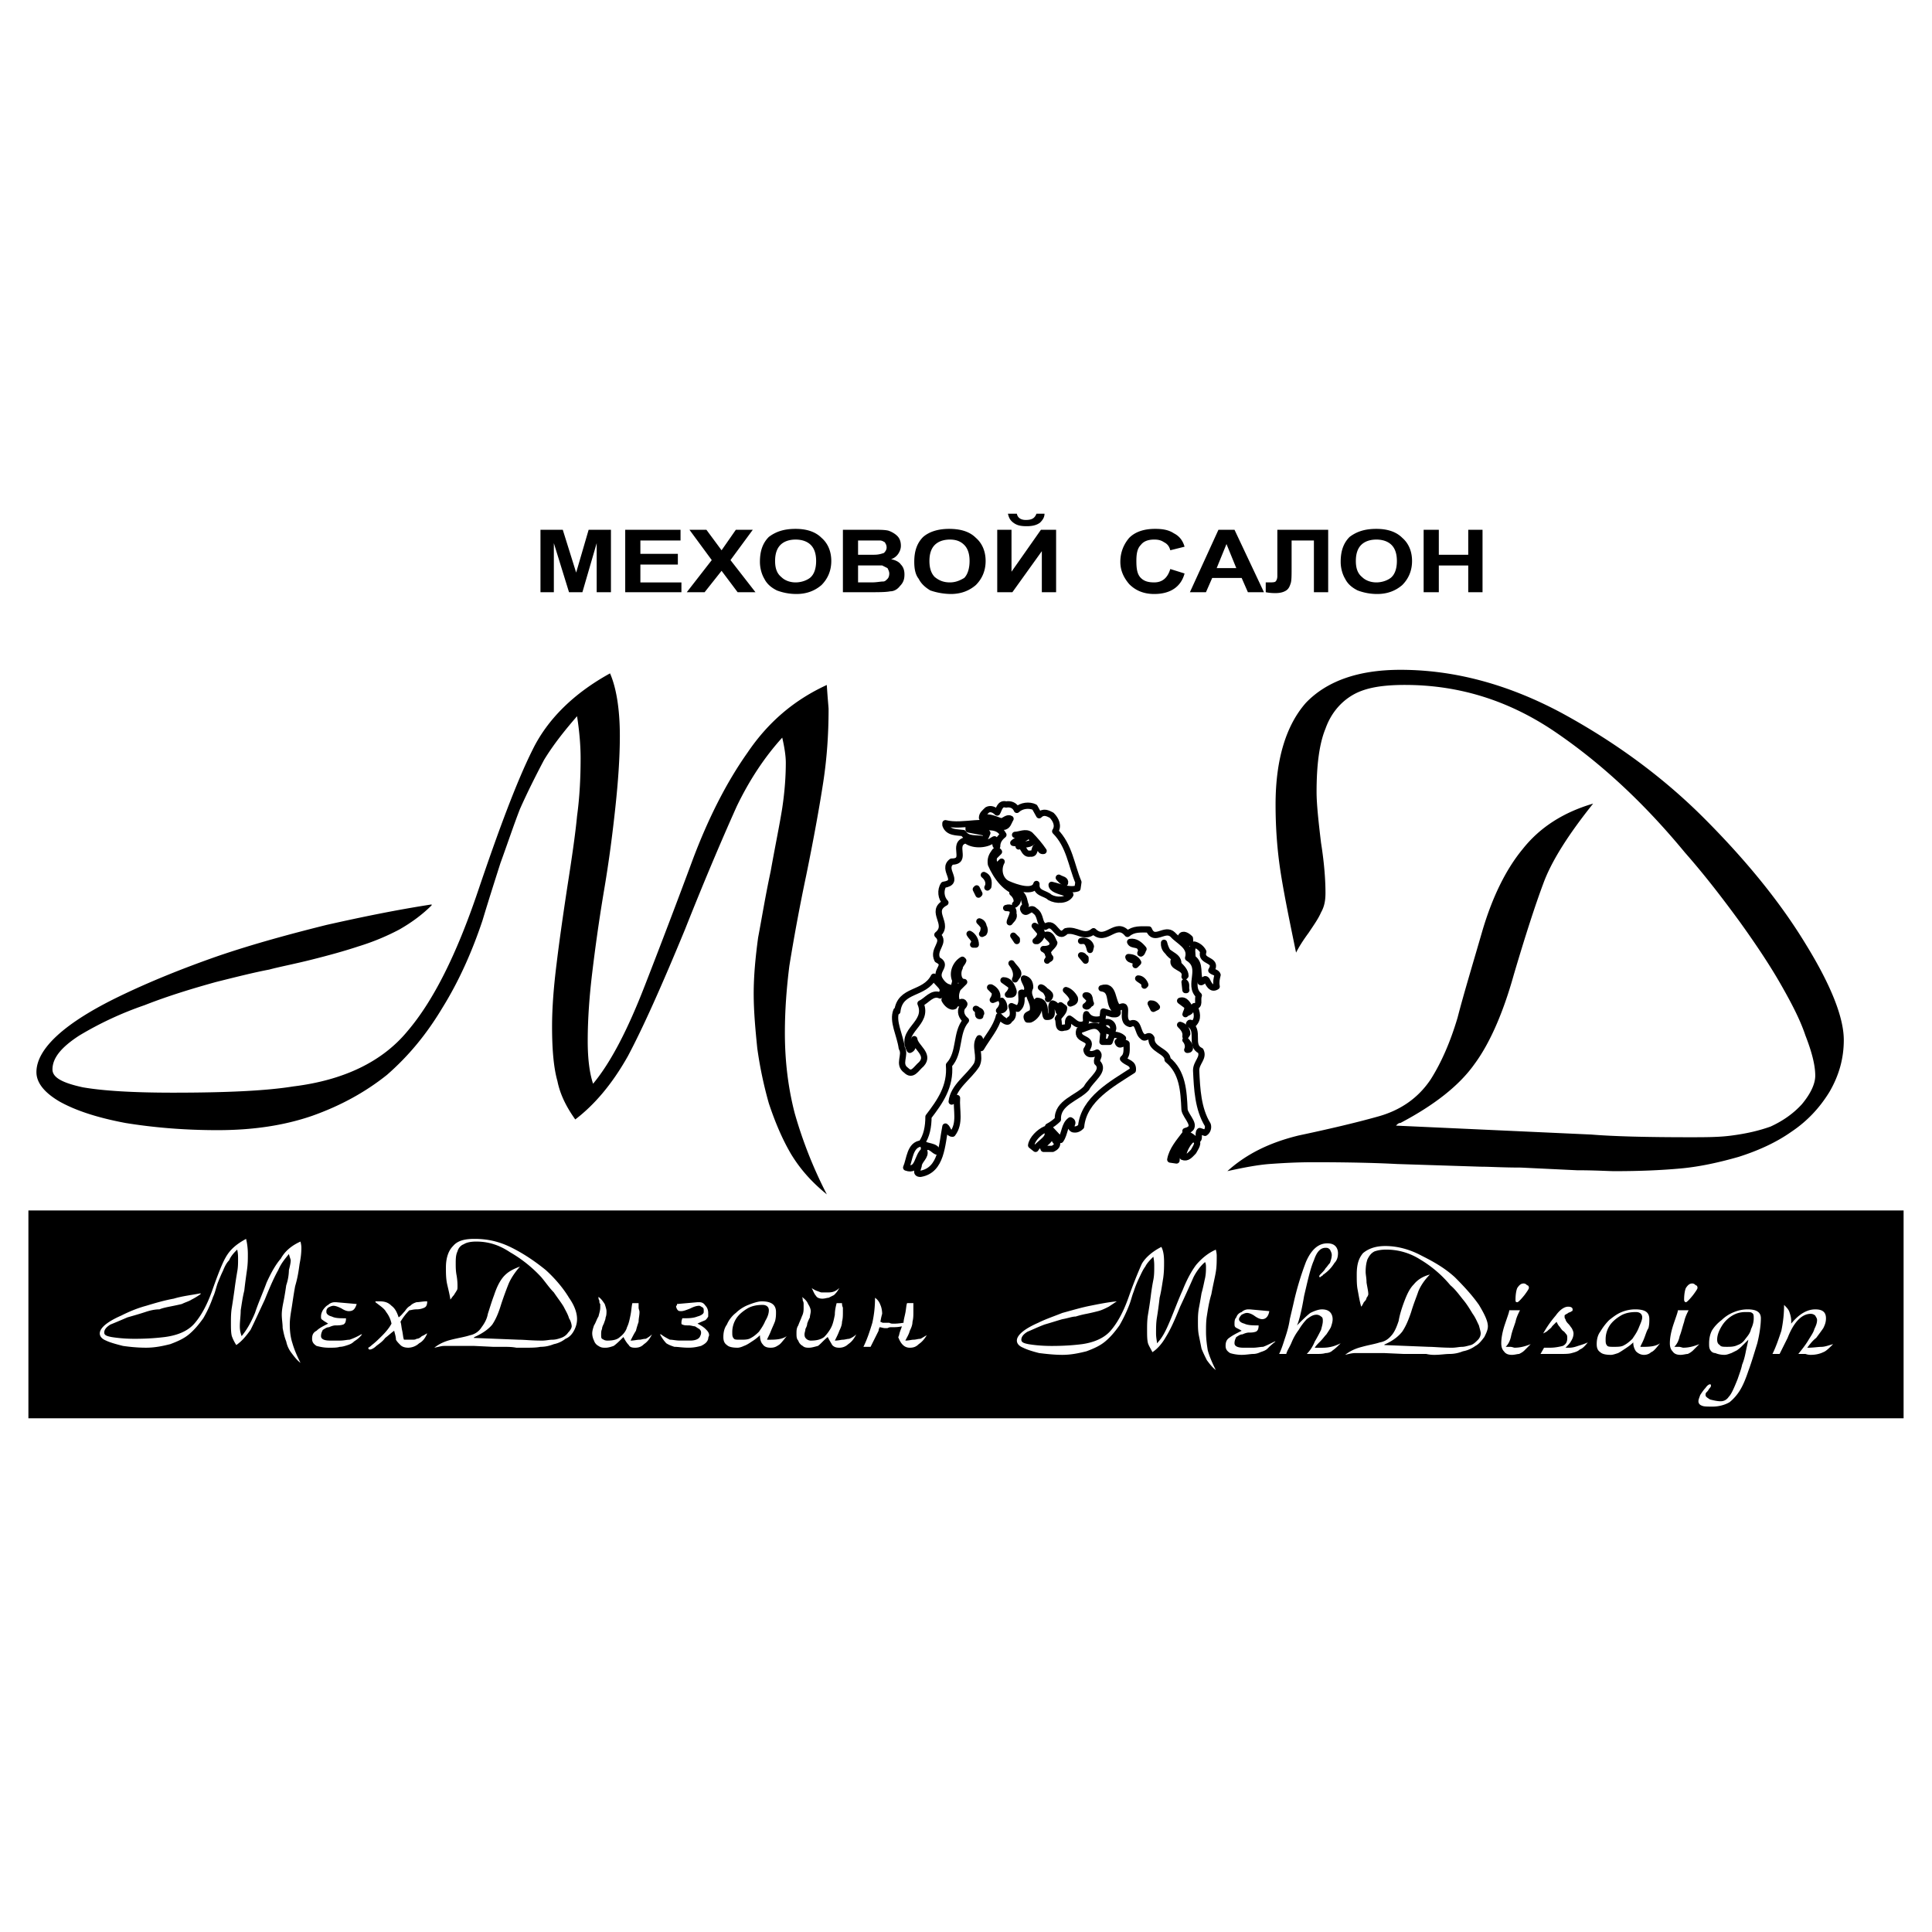
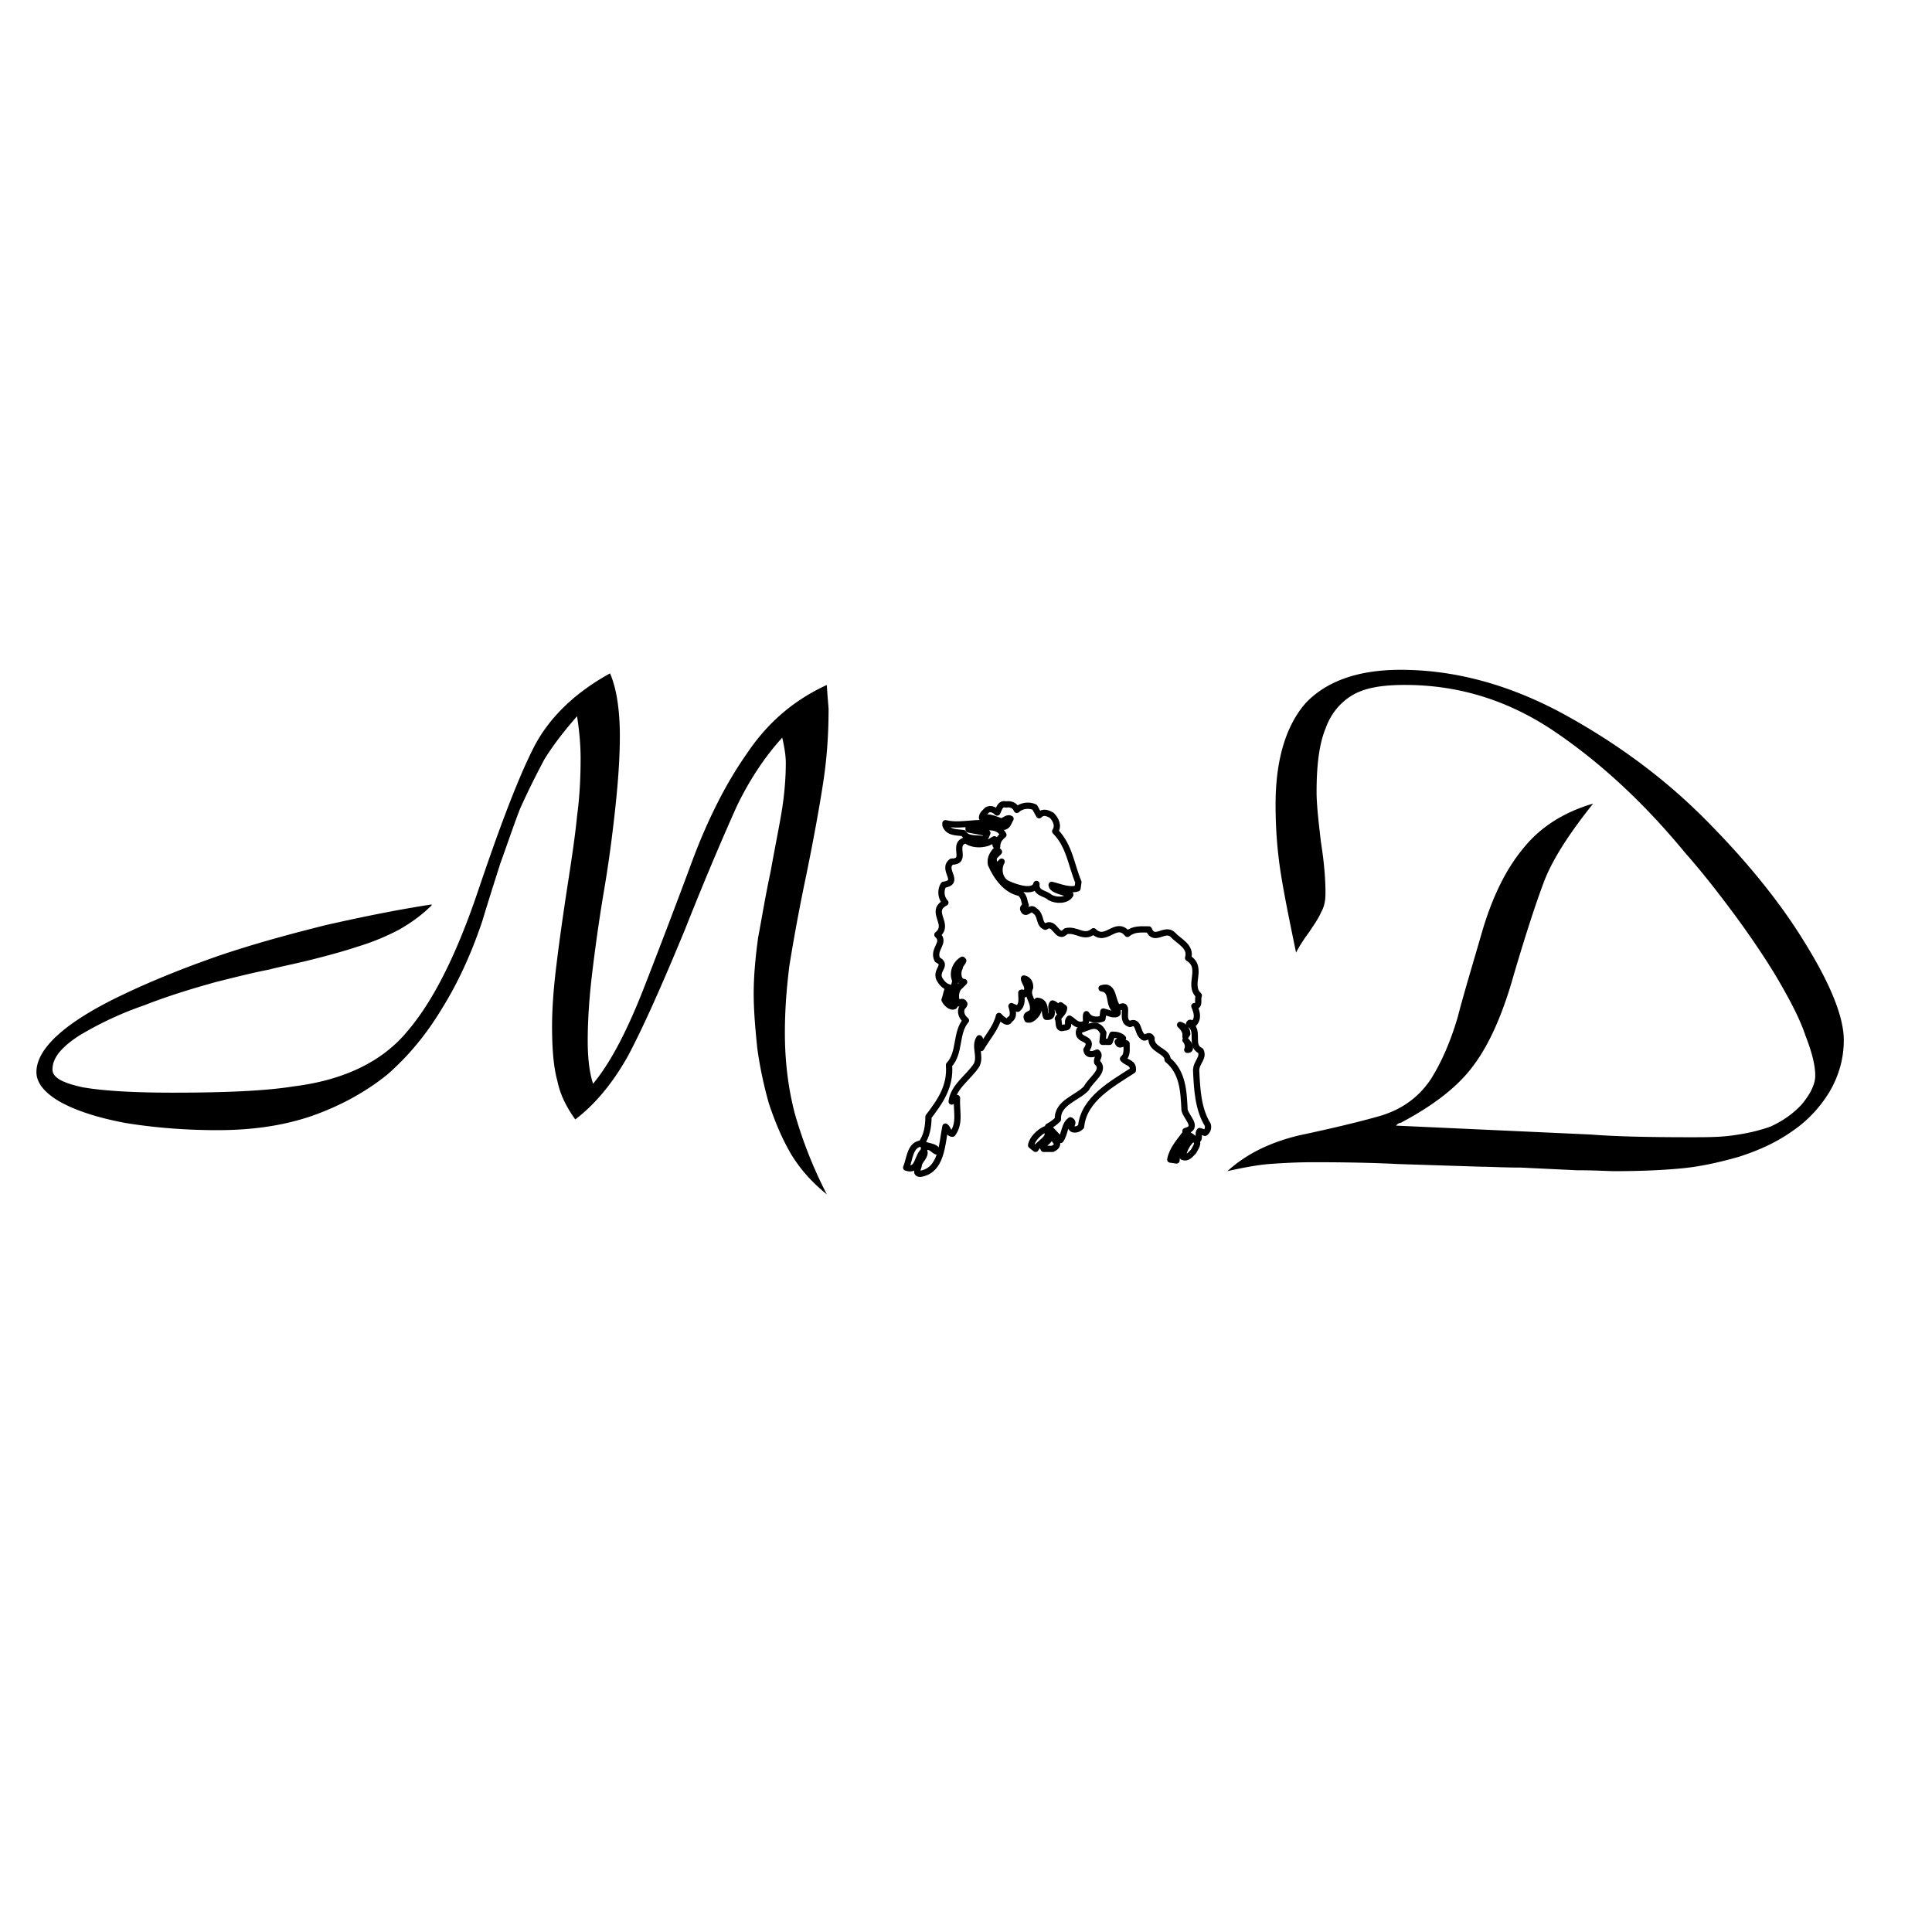
<svg xmlns="http://www.w3.org/2000/svg" width="2500" height="2500" viewBox="0 0 192.756 192.756">
  <g fill-rule="evenodd" clip-rule="evenodd">
    <path fill="#fff" d="M0 0h192.756v192.756H0V0z" />
-     <path d="M116.76 56.771l1.424.445c-.355 1.335-1.424 2.047-3.025 2.047-1.068 0-1.869-.356-2.492-.979-.535-.624-.891-1.335-.891-2.226 0-.979.355-1.78.891-2.403.623-.622 1.514-.89 2.58-.89.713 0 1.336.089 1.871.445.533.267.889.712 1.066 1.335l-1.424.355c-.09-.355-.266-.623-.623-.801-.268-.178-.535-.267-.979-.267-.623 0-1.068.179-1.336.535-.355.355-.445.89-.445 1.602 0 .801.09 1.335.445 1.691.357.356.801.446 1.336.446.801.001 1.336-.445 1.602-1.335zM126.105 59.085h-1.602l-.623-1.424h-2.938l-.623 1.424h-1.602l2.848-6.23h1.602l2.938 6.23zm-2.759-2.403l-.979-2.403-.979 2.403h1.958zM127.441 52.855h5.072v6.23h-1.424v-5.162h-2.225v2.67c0 .801 0 1.335-.09 1.602-.09.267-.178.534-.445.712-.268.178-.623.267-1.066.267-.18 0-.535 0-.98-.089v-.979h.355c.268 0 .535 0 .625-.09.088-.088.178-.267.178-.533v-4.628zM133.76 56.059c0-1.067.268-1.868.891-2.491.711-.534 1.512-.802 2.67-.802 1.068 0 1.957.268 2.58.89.623.535.98 1.336.98 2.314 0 .979-.357 1.78-.98 2.403-.623.534-1.424.89-2.49.89a5.483 5.483 0 0 1-1.959-.356c-.535-.267-.979-.623-1.246-1.157-.268-.444-.446-1.068-.446-1.691zm1.513-.089c0 .712.178 1.246.621 1.602.357.356.893.535 1.426.535s1.068-.178 1.424-.446c.445-.355.623-.979.623-1.691s-.178-1.246-.535-1.602c-.355-.356-.889-.535-1.512-.535s-1.158.179-1.514.535c-.355.356-.533.89-.533 1.602zM142.037 59.085v-6.23h1.514v2.492h2.935v-2.492h1.426v6.23h-1.426v-2.669h-2.935v2.669h-1.514zM53.923 59.085v-6.23h2.225l1.335 4.272 1.246-4.272h2.225v6.23h-1.423v-4.894l-1.425 4.894h-1.335l-1.513-4.894v4.894h-1.335zM62.378 59.085v-6.23h5.519v1.068h-4.006v1.335h3.739v1.069h-3.739v1.78h4.095v.978h-5.608zM68.52 59.085l2.492-3.204-2.225-3.026h1.691l1.513 2.047 1.424-2.047h1.691l-2.225 3.026 2.492 3.204h-1.78l-1.602-2.135-1.691 2.135h-1.78zM75.818 56.059c0-1.067.267-1.868.89-2.491.712-.534 1.513-.802 2.67-.802 1.068 0 1.958.268 2.581.89.623.535.979 1.336.979 2.314 0 .979-.357 1.78-.979 2.403-.623.534-1.424.89-2.492.89a5.49 5.49 0 0 1-1.958-.356c-.535-.267-.979-.623-1.248-1.157-.265-.444-.443-1.068-.443-1.691zm1.513-.089c0 .712.179 1.246.623 1.602.356.356.891.535 1.424.535s1.068-.178 1.424-.446c.445-.355.623-.979.623-1.691s-.178-1.246-.535-1.602c-.356-.356-.89-.535-1.513-.535s-1.158.179-1.513.535c-.354.356-.533.89-.533 1.602zM84.096 52.855h2.937c.712 0 1.247 0 1.603.089.267.089.623.267.89.534s.356.623.356.979c0 .267-.089.535-.267.801a1.388 1.388 0 0 1-.712.534c.444.089.801.267.979.534.267.267.356.623.356.979 0 .445-.089.801-.445 1.157-.267.356-.623.534-.979.534-.444.089-1.157.089-2.226.089h-2.491v-6.23h-.001zm1.513 1.068v1.424h1.602c.445 0 .712-.089.979-.178.179-.178.267-.356.267-.534 0-.267-.088-.356-.177-.534-.179-.088-.267-.178-.535-.178h-2.136zm0 2.493v1.691h1.335c.534 0 .89-.09 1.157-.09.179 0 .268-.088.445-.267.089-.089.177-.267.177-.534 0-.178-.088-.356-.177-.534l-.534-.267h-2.403v.001zM91.216 56.059c0-1.067.267-1.868.89-2.491.623-.534 1.513-.802 2.581-.802 1.157 0 2.047.268 2.67.89.623.535.979 1.336.979 2.314 0 .979-.355 1.78-.979 2.403-.624.534-1.425.89-2.492.89a6.505 6.505 0 0 1-2.048-.356c-.445-.267-.89-.623-1.157-1.157-.354-.444-.444-1.068-.444-1.691zm1.513-.089c0 .712.178 1.246.534 1.602.444.356.89.535 1.513.535.534 0 .979-.178 1.425-.446.354-.355.533-.979.533-1.691s-.179-1.246-.533-1.602c-.356-.356-.802-.535-1.425-.535s-1.157.179-1.513.535c-.356.356-.534.89-.534 1.602zM103.41 51.253h.801c0 .356-.178.623-.445.89-.355.268-.801.356-1.334.356-.625 0-.98-.088-1.336-.356-.355-.267-.445-.534-.535-.89h.891c.088.445.445.623.891.623.622 0 .887-.178 1.067-.623zm-3.916 1.602h1.424v4.184l2.936-4.184h1.514v6.23h-1.424v-4.094l-2.938 4.094h-1.512v-6.23zM2.834 120.766h187.088v20.738H2.834v-20.738z" />
    <path d="M29.981 135.975c-.356-.266-.623-.623-.891-.979a2.755 2.755 0 0 1-.533-1.158c-.178-.443-.268-.889-.356-1.334 0-.445-.089-.891-.089-1.336 0-.443.089-.889.178-1.334.09-.445.178-.98.268-1.604a4.93 4.93 0 0 0 .267-1.512c.089-.355.178-.713.178-.979 0-.09-.089-.268-.178-.623-.444.533-.801.979-1.067 1.602-.356.623-.802 1.602-1.335 2.938-.624 1.334-1.068 2.314-1.425 3.025-.445.623-.89 1.156-1.424 1.514a4.164 4.164 0 0 1-.445-.891c-.089-.355-.089-.801-.089-1.334 0-.445 0-.98.089-1.514.089-.535.179-1.158.267-1.781.089-.711.178-1.244.267-1.779.089-.445.089-.891.089-1.246 0-.268 0-.623-.089-.979-.267.268-.623.623-.801 1.068-.267.266-.445.623-.623 1.068-.178.354-.356.799-.535 1.244-.177.535-.267.98-.445 1.336a11.889 11.889 0 0 1-.979 2.137c-.445.621-.89 1.156-1.424 1.602-.534.445-1.157.711-1.869.979-.711.178-1.513.355-2.403.355-.891 0-1.692-.088-2.314-.178-.712-.178-1.335-.355-1.691-.533-.444-.178-.623-.445-.623-.711 0-.535.712-1.158 2.136-1.781.712-.355 1.513-.713 2.492-.979.89-.268 1.78-.535 2.759-.713.891-.268 1.78-.355 2.67-.533v.088c-.268.178-.534.357-.89.535-.267.178-.623.266-.979.445-.356.088-.801.178-1.246.266-.445.09-.801.178-.979.268-.445 0-.89.09-1.425.268-.534.178-1.156.355-1.78.533-.623.268-1.246.535-1.691.711-.445.27-.623.535-.623.803s.267.355.712.445c.534.088 1.335.178 2.314.178 1.335 0 2.314-.09 3.026-.178 1.334-.178 2.313-.623 2.938-1.336.623-.711 1.245-1.779 1.779-3.293.534-1.514.979-2.67 1.335-3.293.445-.801 1.068-1.336 2.047-1.869.089.355.178.891.178 1.514 0 .533 0 .979-.089 1.602-.089.623-.178 1.246-.267 2.047-.178.713-.267 1.424-.356 1.959 0 .533-.089 1.066-.089 1.602 0 .445.089.713.178.979.445-.533.89-1.246 1.335-2.314.355-1.068.801-2.047 1.157-3.025.445-.98.89-1.779 1.424-2.402.445-.803 1.157-1.336 1.958-1.693.089.357.089.535.089.625 0 .623-.089 1.156-.178 1.602-.088.623-.177 1.336-.445 2.225-.178.979-.267 1.691-.356 2.225-.088.535-.178 1.068-.178 1.602 0 .713.089 1.336.268 1.871.178.619.445 1.242.801 1.953zM35.589 130.102c-.178.533-.357.711-.802.711-.177 0-.444-.088-.711-.268-.356-.178-.623-.266-.801-.266s-.356.088-.534.178c-.178.178-.178.268-.178.445s.178.355.534.445c.356.178.801.178 1.424.178 0 .355-.088.533-.267.621-.268.09-.534.09-.801.09-.178 0-.446.09-.624.18-.267 0-.444.178-.623.266-.089.178-.178.357-.178.623 0 .268.268.445.891.445h.979c.445 0 .712-.088.979-.088.267-.09.713-.268 1.157-.535h.089c-.267.355-.533.535-.801.711-.178.18-.356.268-.623.357-.267.088-.534.178-.801.178-.267.088-.623.088-1.069.088-.533 0-.89-.088-1.246-.178-.267-.178-.445-.355-.445-.711s.089-.623.445-.801c.267-.268.623-.445 1.157-.713-.267-.178-.445-.268-.534-.355-.178-.09-.178-.178-.178-.355 0-.268.089-.445.178-.623.178-.268.356-.445.534-.535a.963.963 0 0 1 .623-.268h.178l2.048.18zM42.62 133.039c-.179.443-.446.799-.801.979a1.647 1.647 0 0 1-1.068.443c-.356 0-.623-.088-.801-.266-.178-.178-.356-.357-.445-.533 0-.268-.089-.535-.178-.891-.268.178-.534.445-.89.711-.267.355-.535.535-.89.801-.267.268-.534.357-.624.357h-.088c-.089-.09-.089-.09-.089-.18 0 0 .178-.088.356-.266.356-.268.712-.623 1.068-.979.356-.357.712-.801.89-1.158a2.76 2.76 0 0 0-.533-1.156c-.179-.357-.624-.623-1.068-.98v-.088h.356c.534 0 .89.088 1.246.445.356.266.534.623.712 1.156.267-.178.445-.445.623-.623.178-.268.356-.445.534-.533.178-.178.356-.268.623-.357.268 0 .623-.088 1.069-.088 0 .355-.089.533-.268.623-.178.088-.445.178-.801.178s-.534.09-.711.09a5.644 5.644 0 0 0-.89 1.156c.088.178.088.535.178.891.089.445.089.711.178.891h.801c.178 0 .355 0 .444-.09.178 0 .356-.09.534-.268.266-.087.444-.265.533-.265zM44.934 129.656c-.089-.623-.267-1.246-.355-1.691-.089-.533-.089-.98-.089-1.514 0-.979.267-1.691.712-2.135.445-.535 1.157-.713 2.136-.713 1.335 0 2.493.266 3.738.891 1.246.623 2.403 1.424 3.383 2.225.979.889 1.779 1.869 2.313 2.76.623.889.801 1.602.801 2.135 0 .357-.089.713-.267 1.068-.178.357-.445.713-.89.891a2.751 2.751 0 0 1-1.157.533c-.444.178-.89.268-1.334.268-.445.088-.979.088-1.603.088h-.801c-.445-.088-.89-.088-1.335-.088h-.979l-1.869-.09h-3.026c-.267 0-.534.09-.979.178.445-.355.979-.623 1.691-.799.712-.18 1.335-.268 1.868-.445a1.75 1.75 0 0 0 1.157-.801c.268-.357.534-.803.624-1.336.178-.535.355-1.158.623-1.869.267-.801.535-1.336.89-1.779.446-.535.979-.803 1.691-1.068-.623.711-.979 1.334-1.157 1.779a36.832 36.832 0 0 0-.712 1.959c-.268.889-.534 1.512-.891 2.045-.356.447-.979.893-1.78 1.248l-.089.088 4.54.18c.533 0 1.246.088 2.313.088.357 0 .713-.088.979-.088.356 0 .624-.09.891-.18.267-.088.534-.266.712-.533.178-.178.355-.445.355-.623 0-.18-.089-.535-.267-.801-.088-.357-.356-.801-.534-1.158-.267-.445-.623-.889-.979-1.424-.444-.445-.8-.979-1.246-1.512a13.215 13.215 0 0 0-3.115-2.492c-1.067-.713-2.136-1.07-3.382-1.07-.534 0-.979.09-1.247.268-.267.09-.534.357-.623.713-.178.355-.178.801-.178 1.246 0 .268 0 .713.089 1.156.089.535.089.891.089 1.068s0 .355-.089.445c-.089.178-.178.268-.268.445-.177.177-.265.354-.354.444zM63.713 130.012v.445c0 .177.09.268.09.445 0 .355-.09.623-.09.979-.089.266-.178.535-.266.891-.179.268-.356.623-.535.979.356 0 .623-.088.891-.088.177 0 .356-.09.623-.09.178-.09.445-.268.623-.445-.267.535-.535.801-.801.979-.267.268-.534.355-.89.355s-.534-.088-.623-.266c-.179-.178-.356-.445-.535-.801-.354.355-.711.711-.979.889-.267.09-.533.178-.8.178s-.445 0-.712-.178a.906.906 0 0 1-.445-.533 1.69 1.69 0 0 1-.178-.711c0-.268.089-.535.178-.803.178-.266.268-.623.445-.889.089-.357.178-.623.178-.891v-.355c-.089-.09-.089-.18-.089-.357-.089-.088-.089-.266-.089-.355.267.178.445.445.623.713.089.266.178.533.178.711s0 .445-.089.623c0 .178-.089.355-.178.623-.088.178-.178.357-.178.535-.089.178-.089.355-.089.533 0 .268 0 .355.089.445.178.09.267.178.534.178.535 0 .979-.088 1.247-.355.354-.268.623-.623.711-.979.179-.357.268-.803.356-1.248.089-.443.089-.801.179-1.156h.621v-.001zM67.541 130.102l2.047-.18h.178c.268 0 .445.09.623.357.178.178.268.445.268.711v.357c-.09.178-.179.266-.268.355-.178.088-.444.178-.801.355.356.178.623.357.801.535.178.178.356.355.356.623 0 .088-.088.178-.088.355-.09.355-.356.533-.712.711-.356.09-.712.178-1.246.178-.623 0-1.068-.088-1.424-.088-.267-.09-.534-.178-.802-.355a3.95 3.95 0 0 1-.623-.891h.089c.356.268.712.445.89.535.267 0 .623.088.979.088h1.069c.534 0 .89-.178.979-.445.089-.178.089-.266.089-.355 0-.178-.089-.268-.179-.355-.178-.09-.267-.178-.444-.268-.179 0-.356-.09-.623-.09-.268 0-.445 0-.623-.09-.089 0-.089-.088-.089-.176 0-.09 0-.18.089-.445.623 0 1.067 0 1.512-.178.356-.09.623-.268.623-.445v-.09c0-.178 0-.268-.089-.355-.177-.09-.267-.178-.356-.178-.267 0-.534.088-.89.266-.446.18-.712.268-.89.268-.179 0-.267 0-.356-.088a.684.684 0 0 1-.178-.445s.089 0 .089-.09v-.087zM78.489 133.305c-.356.445-.623.801-.802.891-.267.178-.444.266-.8.266-.356 0-.625-.088-.801-.355-.178-.178-.267-.533-.267-.889a4.784 4.784 0 0 1-.802.621c-.266.18-.534.357-.8.445-.179.09-.445.178-.623.178-.534 0-.891-.088-1.068-.266-.267-.178-.356-.445-.356-.801 0-.445.089-.891.356-1.248.178-.443.534-.889.89-1.156a3.759 3.759 0 0 1 1.246-.801c.445-.178.979-.355 1.335-.355.979 0 1.425.355 1.425 1.068 0 .266 0 .533-.089.889-.088.268-.267.625-.444 1.068-.179.445-.356.713-.356.803h.356c.709-.001 1.243-.091 1.6-.358zm-1.781-2.58c0-.357-.267-.535-.623-.535-.534 0-1.069.09-1.513.355-.445.268-.891.623-1.158 1.068a2.514 2.514 0 0 0-.355 1.336c0 .268 0 .445.178.623.088.09.267.09.623.09.444 0 .8 0 1.068-.18.177-.088.444-.266.8-.623.179-.266.445-.623.623-1.068.268-.443.357-.801.357-1.066zM84.007 130.012c0 .09 0 .268.089.445v.445c0 .355 0 .623-.089.979 0 .266-.09.535-.268.891-.089.268-.268.623-.445.979.356 0 .623-.088.802-.088.177 0 .444-.09.623-.09a1.96 1.96 0 0 0 .711-.445c-.267.535-.534.801-.801.979a1.268 1.268 0 0 1-.89.355c-.355 0-.535-.088-.712-.266-.089-.178-.267-.445-.446-.801-.444.355-.712.711-.979.889-.355.09-.623.178-.89.178-.178 0-.445 0-.623-.178a.907.907 0 0 1-.446-.533c-.177-.178-.177-.445-.177-.711 0-.268 0-.535.177-.803.089-.266.267-.623.356-.889.179-.357.179-.623.179-.891v-.355c0-.09 0-.18-.089-.357 0-.088 0-.266-.089-.355.267.178.534.445.623.713.179.266.267.533.267.711s-.088.445-.088.623c-.089.178-.179.355-.268.623 0 .178-.088.357-.178.535 0 .178-.089.355-.089.533 0 .268.089.355.179.445.088.09.267.178.444.178.535 0 .979-.088 1.335-.355.267-.268.535-.623.713-.979.178-.357.266-.803.355-1.248 0-.443.09-.801.178-1.156h.536v-.001zm-3.027-1.514c.089.09.267.178.445.268.267.088.444.178.534.178h.711c.356 0 .713-.09 1.068-.445a2.46 2.46 0 0 1-.535.713 88.87 88.87 0 0 0-.534.268c-.178 0-.355.088-.623.088s-.535-.088-.623-.268c-.175-.179-.264-.446-.443-.802zM90.148 131.971c0-.268.089-.535.179-.98.088-.445.088-.801.177-.979h.623v.89c0 .355 0 .623-.089.979 0 .266-.088.535-.267.891-.089.355-.267.623-.444.979.355 0 .623-.088.8-.088.267 0 .445-.09.712-.09.178-.09.446-.268.623-.355-.267.445-.534.711-.801.889-.267.268-.534.355-.89.355-.533 0-.89-.355-1.156-1.066.088-.09.088-.268.178-.535.089-.266.178-.443.178-.533-.356.09-.712.09-1.157.09 0 0-.09 0-.267.088h-.267c-.179 0-.356-.088-.535-.088 0 .088-.088.178-.088.355l-.801 1.602h-.713c.356-.711.624-1.514.891-2.402.178-.803.268-1.604.268-2.492.267.178.444.443.534.711.089.178.178.535.178.891 0 0-.089.268-.178.801.089 0 .178.09.267.09h.622a.683.683 0 0 0 .356.088h.178c.087-.003.355-.003.889-.091zM121.299 136.688c-.355-.268-.623-.623-.889-.979-.18-.357-.357-.713-.535-1.158-.088-.445-.178-.889-.268-1.334-.088-.445-.088-.891-.088-1.336s0-.801.088-1.336c.09-.443.18-.979.268-1.512.178-.623.268-1.158.355-1.514.09-.445.09-.801.09-1.068 0-.178 0-.355-.09-.533-.443.355-.889.979-1.156 1.514a126.63 126.63 0 0 1-1.334 2.936c-.535 1.336-.98 2.314-1.426 3.027-.355.623-.801 1.156-1.336 1.512-.176-.355-.355-.623-.443-.889-.09-.355-.09-.801-.09-1.336 0-.445 0-.979.09-1.514.088-.533.178-1.066.268-1.779.088-.713.176-1.246.266-1.691s.09-.889.09-1.334c0-.268 0-.535-.09-.98-.355.357-.623.623-.801.98-.268.355-.445.799-.623 1.156a10.35 10.35 0 0 0-.533 1.334c-.18.445-.268.891-.445 1.336a14.43 14.43 0 0 1-.98 2.047c-.443.623-.889 1.158-1.422 1.602-.535.445-1.158.713-1.871.98-.713.178-1.512.355-2.402.355-.801 0-1.602-.09-2.314-.178-.711-.178-1.244-.355-1.602-.535-.445-.178-.623-.443-.623-.711 0-.533.711-1.156 2.137-1.779.711-.357 1.512-.623 2.402-.98.98-.266 1.869-.533 2.76-.711.889-.178 1.779-.357 2.67-.445l-.801.533c-.355.178-.713.357-1.068.445-.355.09-.713.178-1.158.268a8.867 8.867 0 0 0-1.066.268c-.355 0-.801.178-1.336.266-.623.178-1.158.357-1.779.533-.713.27-1.246.535-1.691.713-.445.268-.623.535-.623.803 0 .266.266.355.711.443.535.09 1.336.178 2.314.178 1.336 0 2.314-.088 3.027-.178 1.246-.178 2.225-.623 2.848-1.334.623-.713 1.246-1.781 1.781-3.293a44.917 44.917 0 0 1 1.334-3.383c.355-.623 1.066-1.246 1.957-1.691.18.355.268.801.268 1.514 0 .445 0 .979-.088 1.602-.09.533-.18 1.246-.357 1.959-.09.801-.178 1.424-.266 1.957-.09.535-.09 1.068-.09 1.604 0 .443.09.711.09.979.533-.535.889-1.246 1.334-2.314s.801-2.047 1.246-3.027c.355-.889.801-1.779 1.336-2.49.533-.623 1.156-1.158 1.957-1.514.09.355.09.533.09.623 0 .533 0 1.068-.09 1.602-.088.535-.266 1.246-.445 2.225-.266.891-.355 1.604-.443 2.137-.09.533-.09 1.068-.09 1.602 0 .713.09 1.336.178 1.871.174.616.441 1.239.797 1.952zM126.639 130.812c-.088.535-.355.801-.711.801-.18 0-.445-.088-.803-.355-.266-.178-.533-.268-.711-.268s-.355.09-.533.178c-.178.18-.268.357-.268.445 0 .178.178.357.533.445.357.178.891.178 1.426.178 0 .357-.09.535-.268.623-.268.09-.445.09-.713.09-.178 0-.445.09-.623.178-.266 0-.445.178-.623.268-.088.178-.178.355-.178.623 0 .266.268.443.891.443h.979c.355 0 .711-.088.979-.088.268-.09.623-.268 1.158-.535h.09a7.33 7.33 0 0 0-.803.713c-.178.18-.445.268-.713.355-.176.09-.443.178-.711.178s-.711.09-1.156.09-.891-.09-1.158-.178c-.268-.178-.445-.355-.445-.713 0-.355.09-.621.357-.801.355-.266.711-.443 1.246-.711-.268-.178-.535-.268-.623-.355-.09-.09-.09-.18-.09-.357s0-.445.178-.623a.8.8 0 0 1 .535-.533.963.963 0 0 1 .623-.268h.178l1.957.177zM133.76 134.018c-.268.266-.535.533-.801.713-.178.176-.445.266-.713.266-.268.088-.623.088-.979.088h-.891c.357-.354.623-.801.803-1.246.266-.443.443-.799.623-1.156.088-.355.176-.623.176-.891 0-.178 0-.355-.176-.443a.68.68 0 0 0-.445-.18c-.357 0-.623.18-.98.445a5.663 5.663 0 0 0-.801 1.068 5.576 5.576 0 0 0-.711 1.246c-.18.445-.445.803-.535 1.156h-.711c.268-.533.443-1.156.623-1.689.178-.535.355-1.158.443-1.781l.355-1.512a29.857 29.857 0 0 1 1.248-4.184c.533-1.246 1.246-1.869 2.135-1.869.357 0 .623.088.801.268.18.178.268.443.268.711 0 .355-.088.713-.355.979a3.752 3.752 0 0 1-.979 1.068c-.09.088-.18.088-.18.178-.088 0-.088.09-.176.09l-.09.09c-.09 0-.09-.09-.09-.09 0-.09.09-.18.18-.268.176-.178.355-.355.443-.535.178-.176.268-.354.445-.533.09-.266.18-.533.18-.801 0-.178-.09-.355-.18-.533-.178-.178-.268-.178-.445-.178-.533 0-.889.445-1.156 1.246-.355.799-.623 2.047-.979 3.559-.268 1.604-.535 2.582-.713 2.938.533-.533.979-.979 1.336-1.246.355-.178.801-.355 1.156-.355s.623.09.801.268c.18.178.268.445.268.711 0 .268-.088.533-.178.803-.09.178-.268.443-.445.711-.178.178-.357.445-.623.711-.268.268-.445.445-.533.623h.799c.713-.003 1.247-.181 1.782-.446zM135.807 130.367c-.178-.623-.268-1.246-.355-1.691-.09-.445-.09-.979-.09-1.514 0-.977.178-1.6.623-2.135.533-.445 1.246-.711 2.225-.711 1.246 0 2.494.355 3.65.979 1.246.623 2.314 1.244 3.293 2.137.979.979 1.781 1.867 2.402 2.758.535.891.891 1.602.891 2.137 0 .355-.178.713-.355 1.068-.268.355-.535.711-.891.889a3.088 3.088 0 0 1-1.246.535 3.572 3.572 0 0 1-1.334.266c-.445 0-.891.09-1.514.09-.09 0-.445 0-.801-.09H140.078l-1.957-.088h-2.938c-.268 0-.623.088-.979.178.445-.355.979-.623 1.689-.801.623-.178 1.246-.268 1.781-.445.533-.09.891-.355 1.246-.801.268-.355.445-.801.623-1.336.09-.533.268-1.156.533-1.869.268-.711.535-1.334.979-1.779.357-.445.893-.801 1.604-.98-.623.625-.979 1.248-1.156 1.691-.178.535-.447 1.158-.713 2.049-.268.801-.533 1.424-.891 1.957-.355.445-.889.891-1.691 1.246 0 0-.088 0-.088.09l4.449.178c.535 0 1.246.088 2.314.088.357 0 .713-.088.98-.088.266 0 .533-.09.889-.178.268-.09.445-.268.713-.533a.964.964 0 0 0 .266-.623c0-.18-.088-.445-.178-.803-.178-.355-.355-.801-.621-1.156-.27-.445-.535-.891-.893-1.336-.443-.533-.799-1.068-1.334-1.514a11.728 11.728 0 0 0-3.025-2.58 6.27 6.27 0 0 0-3.383-.979c-.533 0-.889.088-1.158.178-.354.178-.533.445-.711.801-.088.268-.178.623-.178 1.246 0 .266.09.623.09 1.068.088.533.176.889.176 1.156 0 .09-.088.268-.176.357 0 .178-.18.355-.268.443-.088.18-.177.357-.265.445zM151.65 130.725c-.178.355-.357.711-.447 1.156-.176.535-.354.979-.443 1.424s-.268.801-.535 1.068h.445c.18 0 .357.088.445.088.623 0 1.156-.178 1.602-.355-.266.268-.445.445-.621.625-.18.176-.357.266-.535.354-.178 0-.445.09-.711.09-.357 0-.625-.09-.803-.355-.178-.178-.266-.445-.266-.801 0-.445.088-1.068.355-1.871.268-.799.443-1.244.443-1.422h1.071v-.001zm.889-2.227c0 .09-.178.355-.443.713-.357.445-.623.711-.713.711-.18 0-.18-.088-.18-.266 0-.535.09-.98.18-1.158.178-.268.355-.445.623-.445.178 0 .266.09.355.178.09-.001.178.089.178.267zM158.414 133.928c-.268.355-.533.623-.801.713-.18.178-.445.266-.803.355-.266.088-.711.088-1.156.088h-1.957l.355-.623h.623c.445 0 .891-.088 1.246-.178.355-.178.445-.445.445-.801 0-.088 0-.266-.09-.355-.088-.088-.178-.268-.355-.355-.178-.178-.268-.355-.355-.445-.09-.09-.178-.268-.268-.445-.09.09-.268.266-.445.445-.088.178-.268.268-.445.445-.088.088-.268.178-.445.268.357-.623.713-1.158 1.246-1.781.445-.623.891-.891 1.246-.891.268 0 .445.09.445.268 0 .09 0 .178-.09.178-.088.09-.176.09-.355.178-.088.09-.178.09-.266.178-.09 0-.09.09-.09.18 0 .088 0 .178.09.266 0 .09.088.268.266.445.18.178.268.357.355.445.09.178.18.355.18.535 0 .266-.09.533-.268.799-.088.18-.355.445-.533.623h.355c.355 0 .623-.088.889-.178.27-.09.626-.18.981-.357zM165.623 134.018c-.357.443-.623.801-.891.889-.178.178-.443.268-.711.268-.357 0-.623-.178-.801-.355a1.496 1.496 0 0 1-.268-.891c-.268.268-.535.445-.801.623-.268.18-.533.355-.713.445-.266.088-.533.178-.711.178-.535 0-.891-.09-1.068-.268-.268-.176-.355-.445-.355-.801 0-.443.088-.889.355-1.246.268-.443.533-.801.891-1.156.445-.355.799-.623 1.246-.801a3.568 3.568 0 0 1 1.334-.268c.979 0 1.424.268 1.424.979 0 .268 0 .533-.088.891-.178.268-.268.623-.445 1.068s-.357.711-.357.801h.357c.711-.001 1.245-.091 1.602-.356zm-1.779-2.582c0-.355-.268-.533-.623-.533-.535 0-1.068.088-1.514.355s-.891.623-1.156 1.068a2.507 2.507 0 0 0-.357 1.336c0 .266 0 .443.178.621.09.09.357.09.625.09.443 0 .801 0 1.066-.178.18-.09.445-.268.803-.623.176-.268.443-.623.621-1.068s.357-.801.357-1.068zM168.471 130.725c-.178.355-.355.711-.445 1.156-.178.535-.266.979-.445 1.424-.088.445-.266.801-.533 1.068h.445c.177 0 .355.088.445.088.623 0 1.156-.178 1.602-.355-.268.268-.445.445-.623.625a1.87 1.87 0 0 1-.533.354c-.178 0-.445.09-.713.09-.355 0-.623-.09-.801-.355-.178-.178-.268-.445-.268-.801 0-.445.09-1.068.355-1.871.268-.799.445-1.244.445-1.422h1.069v-.001zm.89-2.227c0 .09-.178.355-.445.713-.355.445-.623.711-.711.711-.09 0-.18-.088-.18-.266 0-.535.09-.98.18-1.158.178-.268.355-.445.623-.445.178 0 .266.09.355.178.088-.001.178.089.178.267zM174.434 133.662c-.266.266-.443.443-.623.621-.088.09-.266.268-.533.447-.178.088-.355.176-.533.266-.268.088-.445.178-.713.178-.355 0-.711-.09-.889-.178-.27 0-.445-.178-.535-.355-.09-.18-.09-.357-.09-.623 0-.445.09-.891.268-1.246.268-.445.623-.801.98-1.068a3.719 3.719 0 0 1 1.246-.801 3.568 3.568 0 0 1 1.334-.268c.891 0 1.336.268 1.336.891 0 .533-.09 1.424-.357 2.492-.355 1.156-.623 2.047-.891 2.758-.266.803-.533 1.426-.801 1.871a4.676 4.676 0 0 1-1.068 1.246c-.443.266-1.066.443-1.691.443-.533 0-.889 0-1.066-.088-.268-.09-.355-.268-.355-.445s.088-.355.178-.623c.178-.268.355-.533.533-.713.178-.266.355-.355.445-.355 0 0 .09 0 .09.09v.088s0 .09-.18.268a1.194 1.194 0 0 1-.266.355c-.09.088-.09.178-.09.268 0 .178.178.268.445.445.355.088.713.178 1.068.178s.623-.178.801-.445c.268-.268.535-.891.891-1.779.178-.535.355-.98.443-1.426.18-.443.268-.801.357-1.246.088-.447.178-.803.266-1.246zm.535-2.137c0-.268 0-.445-.178-.535-.09-.088-.268-.088-.623-.088-.445 0-.891.088-1.336.355a3.07 3.07 0 0 0-1.066 1.068c-.268.445-.445.891-.445 1.336 0 .266.088.443.266.533.09.178.357.178.713.178s.713 0 1.068-.178a1.4 1.4 0 0 0 .711-.533c.268-.357.535-.623.623-1.068.177-.357.267-.712.267-1.068zM182.891 134.105c-.355.355-.713.713-.979.801-.357.178-.803.268-1.248.268-.088 0-.266 0-.533-.09h-.713c.357-.443.713-.889.98-1.334.266-.445.533-.801.623-1.156.178-.357.268-.623.268-.891 0-.178-.09-.268-.18-.445a.67.67 0 0 0-.445-.178c-.889 0-1.689.801-2.314 2.402l-.799 1.602h-.713c.355-.711.623-1.512.889-2.312.18-.891.27-1.691.27-2.582.266.268.443.445.533.713.09.266.178.533.178.889v.268c.801-.979 1.602-1.424 2.402-1.424.713 0 1.068.268 1.068.891 0 .355-.088.621-.266.979-.18.268-.445.623-.713.979-.355.268-.623.623-.891.979.623 0 1.068-.088 1.424-.088.358-.003.803-.181 1.159-.271z" fill="#fff" />
    <path d="M103.32 114.623c.355-.623 1.779-1.156.979-1.957-.623.268-1.334.979-1.424 1.602l.445.355z" fill="#fff" stroke="#000" stroke-width=".624" stroke-linecap="round" stroke-linejoin="round" stroke-miterlimit="2.613" />
    <path d="M101.451 80.803c.445-.445 1.246-.534 1.779-.267l.445.801c.445-.445.891-.178 1.246 0 .445.445.713 1.067.357 1.602 1.422 1.424 1.602 3.382 2.314 5.074l-.09.623c-.891.267-1.781-.178-2.582-.356 0 .445.801.624 1.336.801.178.089.355 0 .533.178-.355.624-1.424.624-2.047.268-.445-.445-1.424-.356-1.334-1.335-.268.979-2.047.356-2.85 0-.801-.356-1.066-1.424-.623-2.225l-.443.445c-.357-.178-.445-.712-.268-.979l.445-.445c-.09-.178-.357-.178-.445 0-.268.356-.445.712-.357 1.246.535 1.246 1.514 2.581 2.85 2.848.533.356.443.89.623 1.247-.18.178-.268.178-.268.355.268.801.711-.355 1.156.178.713.445.357 1.334 1.068 1.602.98-.712 1.158 1.424 2.049.444 1.066-.267 1.779.801 2.758 0 1.246 1.247 2.225-1.157 3.383.268.623-.534 1.334-.445 2.135-.445.535 1.335 1.602-.267 2.404.534.533.623 1.869 1.157 1.512 2.314 1.604.979-.088 2.668 1.068 3.737-.178.445.18 1.068-.445 1.068.268.623.445 1.246-.088 1.779-.178 0-.355-.266-.445 0 1.158.625 0 2.137 1.158 2.672.355.711-.445 1.156-.445 1.957.088 1.869.178 3.828 1.156 5.43.09.268 0 .623-.268.801l-.533-.178c-.268.268.178.979-.445.891.445.266 0 .801-.178 1.156-.355.357-.623.713-1.068.535.09-.713.533-1.514 1.068-1.869-.268-.268-.713-.357-.801-.713 1.424-.355 0-1.424-.09-2.137-.088-1.867-.178-3.738-1.689-4.982 0-.891-1.691-.98-1.604-2.137-.268-.535-.623.178-.891-.178-.533-.357-.355-1.691-1.246-1.248-1.156-.266.178-2.312-1.156-1.602-.711-.533-.355-2.402-1.691-1.957 1.336.178.445 1.779 1.604 2.314.088.355-.357.266-.535.266l-.891-.266-.088.711c-.535.18-1.246.18-1.604-.445-.178.445.27.979-.533 1.068-.533 0-.713-.355-1.158-.623-.354.357.18.891-.533.891-.711.268-.445-.623-.623-.891.178-.355.623-.623.623-1.068l-.355-.266-.178.623c-.09-.357-.268-.713-.623-.801-.355.443.355 1.424-.623 1.334-.268-.445.088-1.514-.891-1.602-.355.268.268.355.178.623 0 .533-.445 1.068-.891 1.246h-.266c-.357-.623.445-.445.533-.891.178-.979-.711-1.424-.268-2.314 0-.445-.178-.801-.623-.891 0 .357.623.891.18 1.426l-.18.178c-.088 0-.088-.268-.266-.178 0 .533.178 1.156-.357 1.602l-.621-.268c.088.268.355 1.068-.178 1.336-.18.443-.535.09-.803-.09l-.266-.266c-.268 1.156-1.158 2.135-1.781 3.203-.445-.178.09-.713-.178-.979-.533.801.178 1.779-.268 2.67-.801 1.246-2.313 2.137-2.492 3.648l.535-.355c-.09 1.246.355 2.492-.445 3.561-.446 0-.446-.535-.713-.713-.355 1.781-.355 4.361-2.492 4.717-.533 0-.267-.443-.178-.801 0-.533.801-.979.535-1.512-.712.533-.535 2.135-1.781 1.689.356-.801.356-2.312 1.514-2.402.534-.713.711-1.691.711-2.67 1.158-1.514 2.226-3.025 2.047-5.162 1.157-1.246.623-3.205 1.691-4.449-.446-.357-.623-.891-.356-1.336.09-.09.267-.268.179-.355-.179-.357-.445 0-.624 0-.267-.445-.267-.98 0-1.514l.624-.623c-.624 0-.712-.98-.445-1.424 0-.268.267-.445.356-.712l-.09-.089c-.623.356-1.068 1.245-.712 2.047 0 .711-.89 1.779-.089 2.58-.355.178-.801-.266-.979-.623.178-.445.178-.889.444-1.246-.444-.088-.801-.533-.979-.891-.355-.889.89-1.334-.177-1.868-.535-1.068.89-1.691 0-2.492 1.335-1.068-.891-2.314.8-3.205-.444-.445-.533-1.246-.177-1.78 1.779-.267-.267-1.513.8-2.313 1.691 0-.088-1.781 1.425-2.137.622.534 1.958.534 2.67 0 .088 0 .088-.089.178-.089.268.178-.09.623.268.712 0-.445.178-.801.623-1.157-.713-1.335-2.314-.445-3.473-.712v.178l1.869.356c-.088.178-.178.534-.355.623-.713-.178-1.603.089-2.046-.623-.623-.089-1.515 0-1.781-.801v-.179c1.781.445 4.095-.534 5.787.357.443 0 .533-.535.711-.801-.268-.178-.623.178-.891.267-.623-.178-1.156-.534-1.957-.356 0-.356.266-.534.533-.801.355-.178.713 0 .98.267.178-.267.266-.979.889-.801.45-.086.895.092 1.073.537z" fill="#fff" stroke="#000" stroke-width=".624" stroke-linecap="round" stroke-linejoin="round" stroke-miterlimit="2.613" />
-     <path d="M104.121 84.896c-.445.089-.268-.534-.711-.445-.268.178-.09.801-.625.712-.711.178-.711-1.157-1.156-.712.445-.356 1.336 0 1.424-.712-.801-.979-.979.623-1.957.356.355-.356.801-.267 1.246-.534-.268-.356-.713-.178-1.068-.267.445 0 1.068-.356 1.512 0 .444.446.98 1.069 1.335 1.602zM98.604 88.457l-.09.089c.268-.445 0-.979-.355-1.247.445.179.532.624.445 1.158zM106.258 88.101c-.268-.089-.623-.534-.623-.534.267.178.713.178.623.534zM97.357 88.724l.088-.089.268.534-.09.089-.266-.534zM101.451 90.059l-.178.178c.355-.267.09-.89-.268-1.157.358.178.714.624.446.979zM101.096 91.127c.178.445-.178.623-.355.89 0-.356.889-1.424-.357-1.424.534-.178.8.178.712.534zM98.158 93.085l-.178.089c.178-.178.355-1.068-.268-1.246.268.267.714.712.446 1.157zM103.943 93.174c0 .267-.178.534-.445.712h-.178c.355-.267.623-.712.355-.979l-.445-.534c.268.178.713.267.713.801zM97.357 94.242h-.267c.355-.445-.178-.712-.356-1.068.356.178.623.623.623 1.068zM105.189 94.064c-.09.445-1.068.801-.445 1.424.178.178-.178.178-.268.356.355-.445.09-.89-.355-1.157-.178 0 .801.09.891-.445.088-.445-.535-.712-.623-.979.533-.089.623.534.8.801zM118.719 93.62c0 .178.088.356-.09.444-.268-.088-.533-.444-.801-.623.178-.356.623-.089.891.179zM101.451 93.886l-.355-.534.355.356v.178zM108.838 94.42l-.088.356c-.088-.268-.178-1.069-.891-.891.534-.088.891.179.979.535zM114.09 94.687c-.09.09-.09.356-.268.445-.178 0 .178-.267 0-.445-.178-.623-.891-.267-1.068-.711.535-.09.98.266 1.336.711zM117.561 96.201c.355.355.713.711.713 1.156l-.09.088c.268-1.066-1.602-.801-.979-1.868-.623-.356-.891-.801-1.068-1.514-.088 1.247 1.513 1.069 1.424 2.138zM120.053 94.955c-.355 1.068 1.514.712.801 1.868.18.178.535.178.623.445-.088.355-.178.713-.088 1.158-.535.355-.801-.268-.979-.623-.268-.357-.357.266-.623.178-.445-.801.088-1.779-.803-2.403 0-.445-.178-.979.178-1.335.358.088.713.356.891.712zM108.305 95.578v.267l-.445-.534c.267-.001.267.177.445.267zM113.557 96.022l-.268.267c.268-.623-.623-.355-.711-.801.443 0 .799.179.979.534zM101.451 97.445l-.178.268c.266-.533 0-1.156-.355-1.602.266.446.978.889.533 1.334zM93.797 99.314c-.802-.355-1.335.535-1.958.803.89 2.045-2.136 2.67-1.068 4.627.446-.178.267-.711.446-1.068.089.801 1.602 1.514.712 2.492-.535.445-.891 1.246-1.514.623-.89-.623 0-1.512-.444-2.225-.178-1.336-.979-2.67-.535-3.738l.089.09c.267-2.314 2.67-1.604 3.649-3.473.178.713 1.423 1.069.623 1.869zM114.268 98.246l-.088.09c.088-.355-.445-.533-.623-.713.355 0 .623.357.711.623zM101.096 98.781c.088.268 0 .445-.268.445h-.268c.268-.268.535-.713.18-.98l-.623-.443c.533 0 .801.443.979.978zM118.361 98.781h-.088l-.09-.801c.268.178.09.534.178.801zM99.494 99.582l-.445.178c.178-.266.266-.533.178-.889v.088l-.445-.445h.088c.357.177.712.535.624 1.068zM104.744 99.227c.088.178-.088.355-.178.445.178-.178-.268-1.068-.713-1.158.268.267.624.357.891.713zM107.236 99.582c.09.355-.178.445-.445.535.535-.445-.09-.98-.443-1.336.353.09.711.446.888.801zM108.838 100.117c-.176 0-.266.443-.533.266.268-.178.445-.445.357-.711l-.357-.357c.533-.088.357.535.533.802zM100.205 100.561c-.088.18-.268.268-.533.268.266-.268.445-.711.266-.979.179.177.267.445.267.711zM118.719 100.561c.266.445-.357.445-.445.623 0-.088.266-.443.178-.801l-.711-.533c.532-.178.798.445.978.711zM115.426 100.473l-.357.178-.266-.533c.265-.001.443.087.623.355zM97.891 101.096c0 .088-.178.088-.088.268-.445.088 0-.623-.445-.713.177.177.533.177.533.445zM111.064 102.609l-.09.355c-.445 0-.891-.355-1.068-.713.446-.532 1.158-.265 1.158.358z" fill="#fff" stroke="#000" stroke-width=".624" stroke-linecap="round" stroke-linejoin="round" stroke-miterlimit="2.613" />
    <path d="M110.084 103.053l-.088.891h.711l.268-.713c.445 0 .801.09 1.068.357l-.533.355c.176.623.621-.09.889.178 0 .623.09 1.158-.355 1.514.355.445 1.068.355.979 1.156-2.047 1.336-4.895 2.85-5.162 5.607-.18.178-.445.357-.801.268-.533-.268.268-.623-.268-.891-.623.445-.533 1.336-.979 1.959l-1.246-1.336c.355-.178.713-.445.979-.711-.088-1.691 1.959-2.137 2.848-3.115.445-.891 1.959-1.781 1.068-2.582-.088-.445.357-.623 0-.979-.355.178-.979.355-1.068-.268.891-1.334-1.066-.801-.713-1.957.981-.266 1.78-.977 2.403.267zM118.451 103.143l-.178.268c.088-.535-.268-.891-.533-1.158.356.089.711.444.711.89zM118.719 104.566c0 .178-.18.178-.268.178.178-.355 0-.801-.178-.979.266.268.446.534.446.801zM118.361 113.377c-.088.891-.979 1.514-.979 2.404l-.623-.09c.178-.979.891-1.779 1.424-2.492l.178.178zM105.457 114c.088.357-.268.535-.445.623h-.891c-.268-.533.711-.711.623-1.246.445 0 .445.445.713.623zM93.53 114.891c-.267.09-.801-.891-1.335-.268l-.089-.533c.356.355 1.246.178 1.424.801z" fill="#fff" stroke="#000" stroke-width=".624" stroke-linecap="round" stroke-linejoin="round" stroke-miterlimit="2.613" />
    <path d="M82.493 119.164c-1.423-1.158-2.581-2.404-3.56-4.006-.89-1.514-1.602-3.205-2.225-5.074a40.499 40.499 0 0 1-1.157-5.518c-.179-1.779-.355-3.648-.355-5.43 0-1.779.177-3.648.444-5.606.356-1.869.712-4.094 1.247-6.586.444-2.492.89-4.628 1.157-6.319.267-1.78.356-3.293.356-4.539 0-.534-.089-1.335-.356-2.492-1.781 1.958-3.293 4.272-4.539 6.854-1.158 2.581-2.938 6.675-5.162 12.282-2.314 5.607-4.183 9.791-5.697 12.638-1.602 2.85-3.382 4.895-5.251 6.32-.89-1.246-1.512-2.492-1.78-3.828-.356-1.246-.535-3.025-.535-5.428 0-1.959.178-4.096.445-6.23.267-2.226.623-4.718 1.068-7.655.445-2.849.801-5.251.979-7.121.267-1.958.356-3.917.356-5.785 0-1.068-.089-2.492-.356-4.184-1.157 1.335-2.314 2.759-3.293 4.362-.89 1.69-1.69 3.292-2.403 4.895-.623 1.602-1.246 3.471-1.958 5.429-.623 1.958-1.246 3.916-1.78 5.696-1.069 3.204-2.403 6.141-4.006 8.721-1.602 2.67-3.382 4.807-5.518 6.676-2.226 1.781-4.717 3.115-7.477 4.094-2.849.979-5.963 1.426-9.435 1.426-3.381 0-6.408-.268-9.167-.713-2.848-.535-4.984-1.246-6.586-2.137-1.513-.889-2.314-1.869-2.314-2.938 0-2.312 2.759-4.895 8.277-7.564 2.937-1.424 6.23-2.76 9.79-4.005 3.65-1.246 7.299-2.225 10.859-3.115 3.56-.801 7.031-1.513 10.502-2.047v.09c-.89.889-1.958 1.69-3.204 2.402a23.25 23.25 0 0 1-4.095 1.691c-1.334.445-2.938.89-4.717 1.335-1.78.446-3.204.711-4.183.979-1.424.266-3.204.711-5.34 1.246-2.226.623-4.628 1.334-7.121 2.314a34.192 34.192 0 0 0-6.498 3.025c-1.779 1.156-2.67 2.225-2.67 3.383 0 .801.979 1.334 3.026 1.779 2.047.357 5.073.535 8.989.535 5.251 0 9.257-.178 12.016-.623 5.073-.623 8.9-2.492 11.393-5.52 2.581-3.025 4.896-7.654 7.032-13.973 2.136-6.32 3.916-11.037 5.428-14.063 1.514-3.115 4.184-5.696 7.744-7.654.623 1.424.979 3.56.979 6.23 0 2.226-.179 4.628-.445 7.121-.267 2.492-.623 5.34-1.158 8.455-.534 3.204-.89 5.875-1.157 8.099s-.445 4.539-.445 6.764c0 1.781.179 3.205.535 4.273 1.779-2.137 3.471-5.43 5.162-9.791a848.174 848.174 0 0 0 4.806-12.638c1.514-4.005 3.293-7.565 5.43-10.592 2.046-3.026 4.628-5.251 7.92-6.764.089 1.424.178 2.226.178 2.403 0 2.582-.178 4.984-.533 7.298-.356 2.314-.891 5.34-1.691 9.256a192.377 192.377 0 0 0-1.691 9.079c-.267 2.135-.445 4.361-.445 6.674 0 2.938.356 5.607.979 8.012a43.558 43.558 0 0 0 3.206 8.102zM129.309 95.043c-.623-3.026-1.156-5.607-1.512-7.833s-.533-4.539-.533-6.942c0-4.54 1.066-7.921 3.025-10.147 2.047-2.136 5.162-3.293 9.434-3.293 5.34 0 10.682 1.425 16.021 4.272 5.252 2.848 10.057 6.319 14.24 10.502 4.271 4.272 7.654 8.455 10.146 12.55 2.58 4.183 3.826 7.388 3.826 9.612 0 1.779-.443 3.471-1.422 5.162-.98 1.602-2.227 2.938-3.828 4.006-1.514 1.066-3.293 1.869-5.25 2.492-1.871.533-3.828.979-5.787 1.156-1.957.178-4.094.268-6.586.268-.623 0-1.869-.09-3.738-.09-1.869-.088-3.738-.178-5.607-.268-1.779 0-3.115-.088-4.006-.088l-8.365-.268c-1.602-.088-4.361-.178-8.277-.178-1.781 0-3.203.09-4.451.178-1.156.09-2.58.355-4.184.713 1.871-1.691 4.184-2.85 7.121-3.561 2.938-.623 5.607-1.246 7.834-1.869 2.312-.623 4.094-1.869 5.338-3.738 1.068-1.691 1.959-3.738 2.672-6.141.621-2.404 1.514-5.34 2.492-8.723.979-3.293 2.312-6.052 4.004-8.1 1.691-2.136 4.006-3.649 7.033-4.539-2.494 3.115-4.184 5.786-4.986 8.01-.799 2.137-1.779 5.162-2.936 9.078-1.068 3.828-2.404 6.854-3.918 8.9-1.512 2.137-4.004 4.094-7.387 5.875-.178 0-.268.09-.445.266l19.492.891c2.137.178 5.43.268 9.791.268 1.602 0 3.025 0 4.271-.178 1.336-.178 2.582-.445 3.828-.891 1.156-.533 2.225-1.246 3.115-2.225.889-1.068 1.334-2.047 1.334-2.848 0-1.068-.355-2.404-.979-4.006-.533-1.602-1.424-3.293-2.492-5.162s-2.492-4.005-4.094-6.23c-1.691-2.314-3.471-4.628-5.43-6.854-4.184-5.073-8.545-9.079-13.172-12.193-4.539-3.026-9.436-4.54-14.775-4.54-2.225 0-3.916.268-5.162.979-1.246.712-2.225 1.87-2.76 3.383-.623 1.513-.889 3.648-.889 6.319 0 1.157.178 2.849.445 5.073.355 2.225.443 3.917.443 4.984 0 .711-.088 1.334-.443 1.958-.268.624-.713 1.247-1.246 2.047-.533.717-.978 1.429-1.245 1.963z" />
  </g>
</svg>